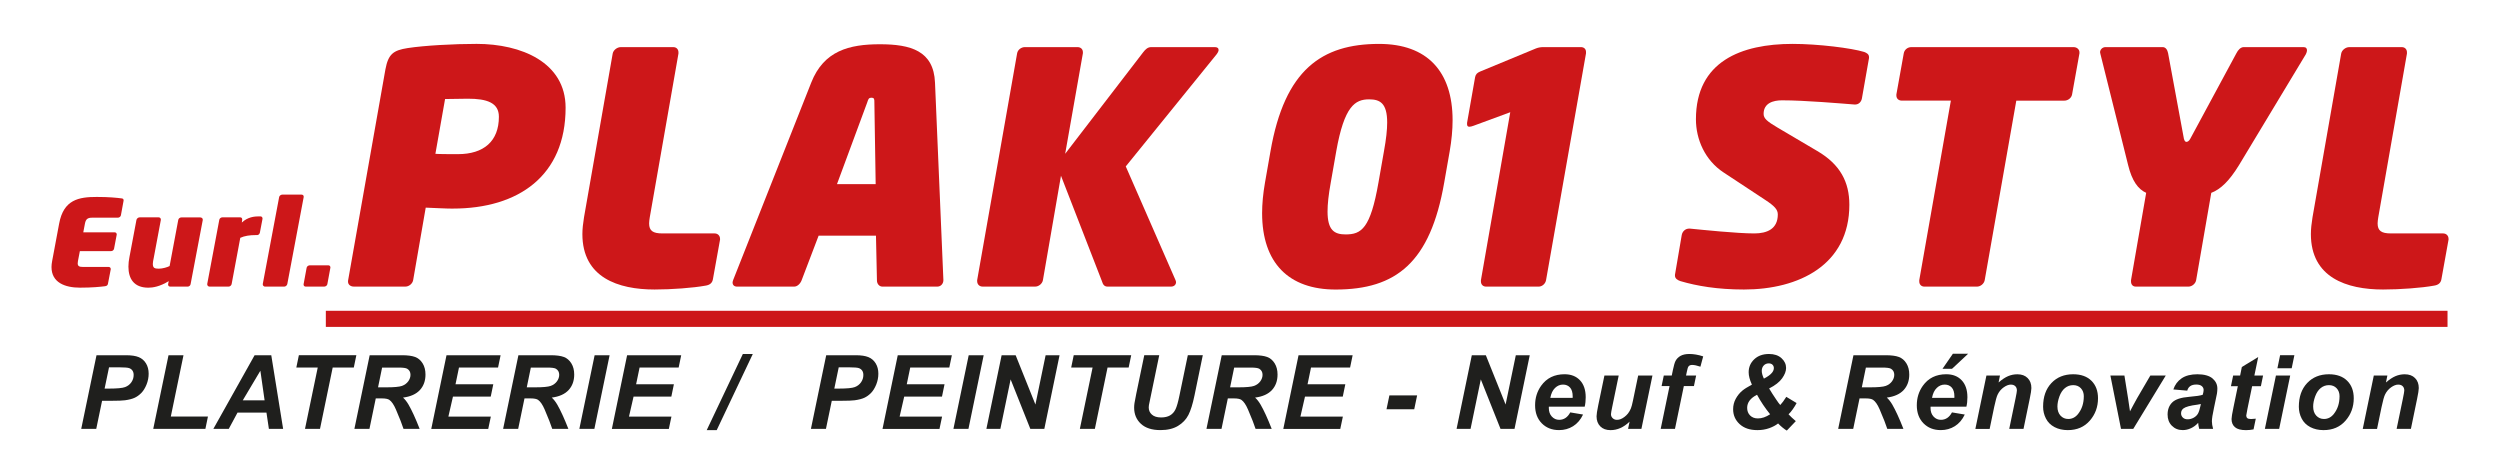
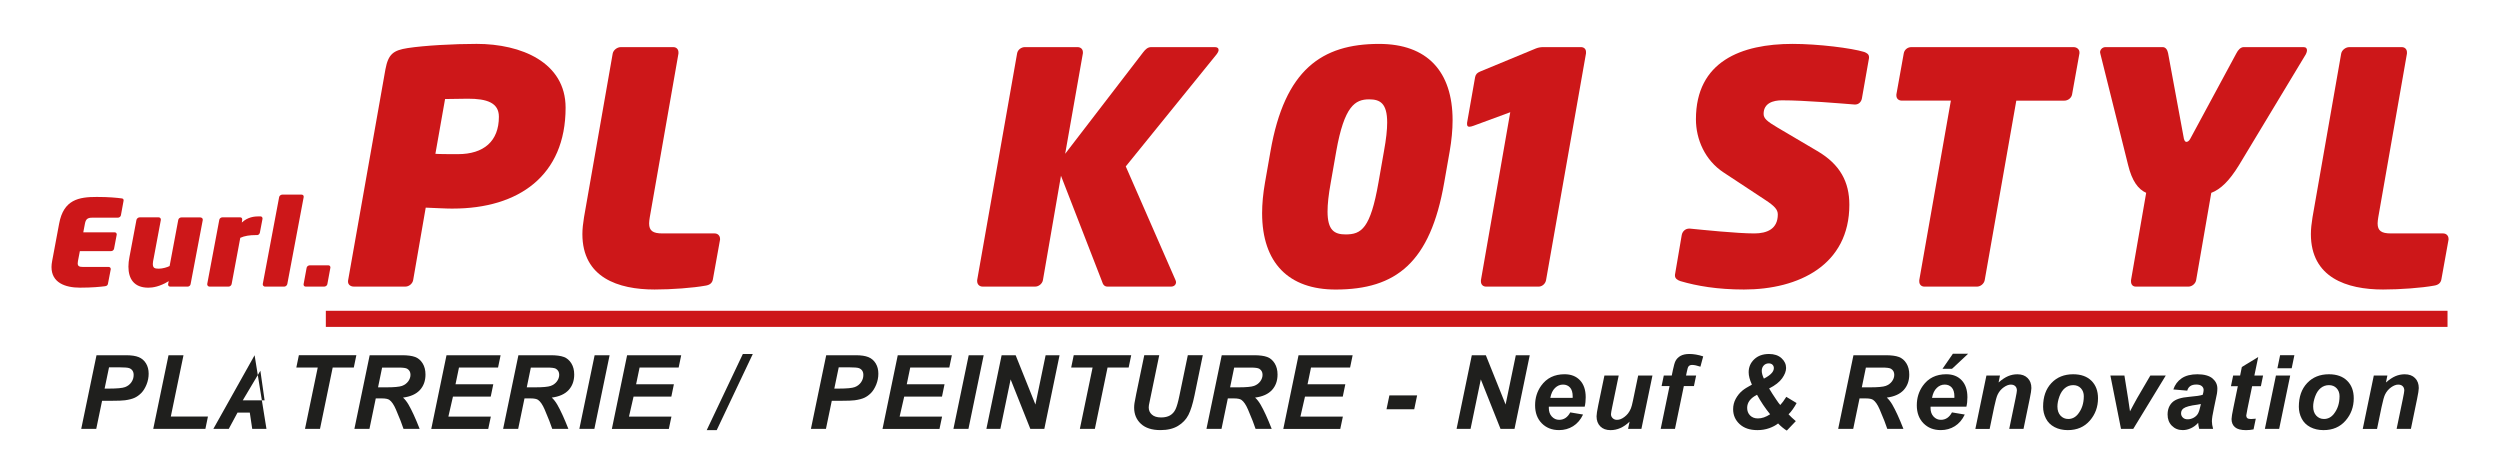
<svg xmlns="http://www.w3.org/2000/svg" viewBox="0 0 1080 204" version="1.1" id="Calque_1">
  <defs>
    <style>
      .st0 {
        fill: #1d1d1b;
      }

      .st1 {
        fill: #cd1719;
      }

      .st2 {
        opacity: .99;
      }
    </style>
  </defs>
  <g class="st2">
    <path d="M41.58,185.27h-6.49l6.6-31.81h12.81c2.28,0,4.08.27,5.41.81,1.33.54,2.38,1.44,3.15,2.69.77,1.25,1.16,2.74,1.16,4.48,0,1.61-.31,3.17-.92,4.69-.62,1.52-1.37,2.73-2.27,3.65-.9.91-1.86,1.6-2.89,2.07s-2.42.83-4.17,1.07c-1.02.14-2.92.22-5.72.22h-4.15l-2.52,12.13ZM45.18,167.87h2c3.43,0,5.71-.22,6.86-.65,1.15-.43,2.05-1.13,2.71-2.08.66-.95.99-2,.99-3.15,0-.77-.17-1.4-.51-1.89-.34-.49-.81-.85-1.42-1.07s-1.97-.34-4.07-.34h-4.64l-1.91,9.18Z" class="st0" />
    <path d="M66.2,185.27l6.6-31.81h6.47l-5.48,26.49h16.04l-1.1,5.32h-22.53Z" class="st0" />
-     <path d="M115.1,178.24h-12.49l-3.78,7.03h-6.66l17.82-31.81h7.2l5.12,31.81h-6.15l-1.05-7.03ZM114.31,172.95l-1.83-12.8-7.61,12.8h9.44Z" class="st0" />
+     <path d="M115.1,178.24h-12.49l-3.78,7.03h-6.66l17.82-31.81l5.12,31.81h-6.15l-1.05-7.03ZM114.31,172.95l-1.83-12.8-7.61,12.8h9.44Z" class="st0" />
    <path d="M138.25,185.27h-6.49l5.5-26.49h-9.25l1.1-5.32h24.83l-1.1,5.32h-9.12l-5.48,26.49Z" class="st0" />
    <path d="M159.59,185.27h-6.49l6.6-31.81h14c2.41,0,4.28.25,5.62.75,1.34.5,2.42,1.41,3.25,2.75s1.24,2.94,1.24,4.84c0,2.7-.8,4.94-2.41,6.69s-4.03,2.85-7.29,3.27c.83.75,1.61,1.74,2.34,2.97,1.45,2.49,3.06,6,4.84,10.55h-6.97c-.56-1.79-1.66-4.59-3.29-8.4-.89-2.05-1.83-3.44-2.84-4.14-.62-.42-1.69-.63-3.22-.63h-2.64l-2.73,13.17ZM163.31,167.33h3.44c3.48,0,5.79-.21,6.93-.63,1.14-.42,2.03-1.08,2.68-1.97.65-.9.97-1.84.97-2.82,0-1.16-.47-2.02-1.4-2.6-.57-.35-1.81-.52-3.72-.52h-7.14l-1.76,8.55Z" class="st0" />
    <path d="M186.31,185.27l6.58-31.81h23.37l-1.1,5.32h-16.88l-1.5,7.23h16.32l-1.1,5.32h-16.32l-1.98,8.64h18.34l-1.12,5.32h-24.62Z" class="st0" />
    <path d="M223.84,185.27h-6.49l6.6-31.81h14c2.41,0,4.28.25,5.62.75,1.34.5,2.42,1.41,3.25,2.75s1.24,2.94,1.24,4.84c0,2.7-.8,4.94-2.41,6.69s-4.03,2.85-7.29,3.27c.83.75,1.61,1.74,2.34,2.97,1.45,2.49,3.06,6,4.84,10.55h-6.97c-.56-1.79-1.66-4.59-3.29-8.4-.89-2.05-1.83-3.44-2.84-4.14-.62-.42-1.69-.63-3.22-.63h-2.64l-2.73,13.17ZM227.56,167.33h3.44c3.48,0,5.79-.21,6.93-.63,1.14-.42,2.03-1.08,2.68-1.97.65-.9.97-1.84.97-2.82,0-1.16-.47-2.02-1.4-2.6-.57-.35-1.81-.52-3.72-.52h-7.14l-1.76,8.55Z" class="st0" />
    <path d="M250.28,185.27l6.6-31.81h6.47l-6.58,31.81h-6.49Z" class="st0" />
    <path d="M264.33,185.27l6.58-31.81h23.37l-1.1,5.32h-16.88l-1.5,7.23h16.32l-1.1,5.32h-16.32l-1.98,8.64h18.34l-1.12,5.32h-24.62Z" class="st0" />
    <path d="M305.3,185.82l15.61-32.9h4.3l-15.59,32.9h-4.32Z" class="st0" />
    <path d="M356.81,185.27h-6.49l6.6-31.81h12.81c2.28,0,4.08.27,5.41.81,1.33.54,2.38,1.44,3.15,2.69.77,1.25,1.16,2.74,1.16,4.48,0,1.61-.31,3.17-.92,4.69-.62,1.52-1.37,2.73-2.27,3.65-.9.91-1.86,1.6-2.89,2.07s-2.42.83-4.17,1.07c-1.02.14-2.92.22-5.72.22h-4.15l-2.52,12.13ZM360.41,167.87h2c3.43,0,5.71-.22,6.86-.65,1.15-.43,2.05-1.13,2.71-2.08.66-.95.99-2,.99-3.15,0-.77-.17-1.4-.51-1.89-.34-.49-.81-.85-1.42-1.07s-1.97-.34-4.07-.34h-4.64l-1.91,9.18Z" class="st0" />
    <path d="M381.25,185.27l6.58-31.81h23.37l-1.1,5.32h-16.88l-1.5,7.23h16.32l-1.1,5.32h-16.32l-1.98,8.64h18.34l-1.12,5.32h-24.62Z" class="st0" />
    <path d="M411.88,185.27l6.6-31.81h6.47l-6.58,31.81h-6.49Z" class="st0" />
    <path d="M451.14,185.27h-6.04l-8.51-21.37-4.43,21.37h-6.04l6.58-31.81h6.06l8.54,21.29,4.41-21.29h6.02l-6.58,31.81Z" class="st0" />
    <path d="M472.99,185.27h-6.49l5.5-26.49h-9.25l1.1-5.32h24.83l-1.1,5.32h-9.12l-5.48,26.49Z" class="st0" />
    <path d="M494.32,153.46h6.47l-3.57,17.27-.88,4.25c-.06.36-.09.7-.09,1.02,0,1.26.45,2.3,1.37,3.11.91.82,2.23,1.23,3.97,1.23,1.56,0,2.85-.3,3.87-.89s1.81-1.48,2.37-2.65c.56-1.17,1.13-3.16,1.7-5.97l3.61-17.38h6.47l-3.59,17.4c-.76,3.66-1.63,6.46-2.62,8.4-.99,1.94-2.49,3.52-4.49,4.73-2.01,1.22-4.54,1.82-7.61,1.82-3.67,0-6.48-.91-8.43-2.72-1.95-1.81-2.92-4.15-2.92-7,0-.59.05-1.24.15-1.93.06-.46.31-1.78.75-3.95l3.48-16.75Z" class="st0" />
    <path d="M527.68,185.27h-6.49l6.6-31.81h14c2.41,0,4.28.25,5.62.75,1.34.5,2.42,1.41,3.25,2.75s1.24,2.94,1.24,4.84c0,2.7-.8,4.94-2.41,6.69s-4.03,2.85-7.29,3.27c.83.75,1.61,1.74,2.34,2.97,1.45,2.49,3.06,6,4.84,10.55h-6.97c-.56-1.79-1.66-4.59-3.29-8.4-.89-2.05-1.83-3.44-2.84-4.14-.62-.42-1.69-.63-3.22-.63h-2.64l-2.73,13.17ZM531.4,167.33h3.44c3.48,0,5.79-.21,6.93-.63,1.14-.42,2.03-1.08,2.68-1.97.65-.9.97-1.84.97-2.82,0-1.16-.47-2.02-1.4-2.6-.57-.35-1.81-.52-3.72-.52h-7.14l-1.76,8.55Z" class="st0" />
    <path d="M554.39,185.27l6.58-31.81h23.37l-1.1,5.32h-16.88l-1.5,7.23h16.32l-1.1,5.32h-16.32l-1.98,8.64h18.34l-1.12,5.32h-24.62Z" class="st0" />
    <path d="M600.22,170.8h11.98l-1.25,6.01h-11.98l1.25-6.01Z" class="st0" />
    <path d="M654.26,185.27h-6.04l-8.51-21.37-4.43,21.37h-6.04l6.58-31.81h6.06l8.54,21.29,4.41-21.29h6.02l-6.58,31.81Z" class="st0" />
    <path d="M684.59,175.68h-15.48c-.01.25-.02.43-.02.56,0,1.53.43,2.77,1.3,3.71.87.94,1.92,1.41,3.17,1.41,2.05,0,3.65-1.07,4.79-3.21l5.53.93c-1.07,2.24-2.51,3.92-4.31,5.04-1.8,1.12-3.82,1.68-6.05,1.68-3.07,0-5.56-.98-7.48-2.94-1.92-1.96-2.88-4.55-2.88-7.78s.87-5.96,2.6-8.42c2.37-3.33,5.74-4.99,10.13-4.99,2.8,0,5.02.87,6.66,2.61s2.47,4.18,2.47,7.32c0,1.5-.14,2.86-.43,4.06ZM679.38,171.89c.01-.27.02-.48.02-.63,0-1.71-.38-2.99-1.14-3.84-.76-.85-1.78-1.28-3.05-1.28s-2.42.48-3.43,1.45c-1.01.97-1.7,2.4-2.05,4.3h9.65Z" class="st0" />
    <path d="M693.11,162.23h6.17l-2.82,13.65c-.34,1.63-.52,2.65-.52,3.06,0,.67.24,1.24.73,1.71.49.48,1.11.72,1.87.72.54,0,1.08-.11,1.61-.32.53-.21,1.08-.53,1.63-.95.56-.43,1.06-.91,1.5-1.46.44-.55.86-1.27,1.25-2.17.27-.67.57-1.75.88-3.26l2.28-10.98h6.17l-4.77,23.04h-5.76l.65-3.12c-2.52,2.45-5.27,3.67-8.23,3.67-1.88,0-3.35-.54-4.43-1.63-1.08-1.09-1.61-2.54-1.61-4.36,0-.8.24-2.38.73-4.75l2.67-12.85Z" class="st0" />
    <path d="M732.73,162.23l-.95,4.56h-4.36l-3.83,18.49h-6.17l3.83-18.49h-3.44l.95-4.56h3.44l.49-2.37c.4-1.94.78-3.25,1.14-3.93.49-.93,1.21-1.66,2.18-2.2s2.23-.81,3.79-.81c1.89,0,3.88.35,5.98,1.04l-1.2,4.45c-1.48-.51-2.67-.76-3.59-.76-.7,0-1.23.22-1.57.67-.23.29-.47,1.05-.71,2.28l-.34,1.63h4.36Z" class="st0" />
    <path d="M771.68,171.43l4.45,2.69c-.42.81-.96,1.69-1.62,2.64-.67.95-1.29,1.69-1.86,2.22.82.88,1.86,1.87,3.14,2.95l-3.89,4.08c-.49-.26-1.11-.7-1.86-1.32-.75-.62-1.39-1.21-1.9-1.76-1.03.82-2.33,1.51-3.89,2.06-1.56.55-3.25.82-5.05.82-3.27,0-5.83-.87-7.7-2.61s-2.79-3.88-2.79-6.41c0-1.61.37-3.1,1.11-4.48.74-1.38,1.69-2.56,2.87-3.55.85-.71,2.22-1.58,4.13-2.6-.93-2.04-1.4-3.82-1.4-5.34,0-2.23.81-4.1,2.42-5.62,1.61-1.52,3.74-2.28,6.37-2.28,2.26,0,4.06.6,5.39,1.81,1.33,1.21,1.99,2.62,1.99,4.24,0,1.37-.57,2.86-1.71,4.46-1.14,1.6-3.01,3.06-5.62,4.39.82,1.39,1.83,2.98,3.05,4.77.73,1.1,1.32,1.89,1.76,2.37.73-.74,1.61-1.92,2.62-3.54ZM759.03,170.54c-2.84,1.43-4.26,3.32-4.26,5.66,0,1.33.42,2.42,1.27,3.28.85.85,1.97,1.28,3.38,1.28,1.71,0,3.46-.6,5.27-1.8-2.16-2.66-4.05-5.47-5.65-8.42ZM762,163.57c1.69-.87,2.88-1.74,3.57-2.63.49-.64.73-1.28.73-1.93,0-.59-.2-1.08-.59-1.46-.39-.38-.94-.57-1.62-.57-.86,0-1.58.3-2.15.9-.57.6-.86,1.39-.86,2.35s.31,2.04.92,3.34Z" class="st0" />
    <path d="M800.58,185.27h-6.49l6.6-31.81h14c2.41,0,4.28.25,5.62.75,1.34.5,2.42,1.41,3.25,2.75s1.24,2.94,1.24,4.84c0,2.7-.8,4.94-2.41,6.69s-4.03,2.85-7.29,3.27c.83.75,1.61,1.74,2.34,2.97,1.45,2.49,3.06,6,4.84,10.55h-6.97c-.56-1.79-1.66-4.59-3.29-8.4-.89-2.05-1.83-3.44-2.84-4.14-.62-.42-1.69-.63-3.22-.63h-2.64l-2.73,13.17ZM804.3,167.33h3.44c3.48,0,5.79-.21,6.93-.63,1.14-.42,2.03-1.08,2.68-1.97.65-.9.97-1.84.97-2.82,0-1.16-.47-2.02-1.4-2.6-.57-.35-1.81-.52-3.72-.52h-7.14l-1.76,8.55Z" class="st0" />
    <path d="M849.49,175.68h-15.48c-.01.25-.02.43-.02.56,0,1.53.43,2.77,1.3,3.71.87.94,1.92,1.41,3.17,1.41,2.05,0,3.65-1.07,4.79-3.21l5.53.93c-1.07,2.24-2.51,3.92-4.31,5.04-1.8,1.12-3.82,1.68-6.05,1.68-3.07,0-5.56-.98-7.48-2.94-1.92-1.96-2.88-4.55-2.88-7.78s.87-5.96,2.6-8.42c2.37-3.33,5.74-4.99,10.13-4.99,2.8,0,5.02.87,6.66,2.61s2.47,4.18,2.47,7.32c0,1.5-.14,2.86-.43,4.06ZM844.28,171.89c.01-.27.02-.48.02-.63,0-1.71-.38-2.99-1.14-3.84-.76-.85-1.78-1.28-3.05-1.28s-2.42.48-3.43,1.45c-1.01.97-1.7,2.4-2.05,4.3h9.65ZM843.66,152.81h6.58l-6.97,6.51h-4.11l4.49-6.51Z" class="st0" />
    <path d="M858.14,162.23h5.85l-.6,2.99c1.46-1.27,2.83-2.18,4.1-2.72,1.27-.54,2.6-.81,4.01-.81,1.88,0,3.36.54,4.44,1.63,1.08,1.08,1.62,2.52,1.62,4.32,0,.81-.24,2.34-.71,4.6l-2.69,13.04h-6.17l2.71-13.08c.4-1.95.6-3.12.6-3.49,0-.8-.23-1.42-.7-1.88-.47-.46-1.11-.68-1.95-.68-.9,0-1.91.38-3.01,1.15-1.1.77-1.97,1.78-2.6,3.04-.46.9-.97,2.73-1.55,5.49l-1.96,9.46h-6.17l4.77-23.04Z" class="st0" />
    <path d="M882.62,175.7c0-4.27,1.19-7.67,3.58-10.21,2.39-2.54,5.52-3.81,9.41-3.81,3.37,0,6,.94,7.89,2.81,1.89,1.87,2.84,4.39,2.84,7.56,0,3.73-1.18,6.96-3.55,9.68-2.37,2.72-5.53,4.08-9.5,4.08-2.15,0-4.06-.43-5.72-1.3-1.66-.87-2.9-2.1-3.72-3.69-.82-1.59-1.23-3.3-1.23-5.12ZM900.21,171.26c0-1.48-.43-2.66-1.28-3.55-.85-.89-1.95-1.33-3.3-1.33s-2.52.42-3.55,1.25-1.83,2.04-2.41,3.62c-.57,1.58-.86,3.04-.86,4.37,0,1.65.44,2.96,1.33,3.93.89.97,2.01,1.45,3.35,1.45,1.69,0,3.11-.73,4.26-2.19,1.63-2.07,2.45-4.59,2.45-7.55Z" class="st0" />
    <path d="M921.58,185.27h-5.31l-4.58-23.04h6.06l1.61,10.05c.44,2.72.71,4.53.8,5.42.11-.25.61-1.18,1.49-2.81.88-1.63,1.42-2.61,1.62-2.94l5.68-9.72h6.66l-14.04,23.04Z" class="st0" />
    <path d="M944.9,168.76l-6.02-.52c.69-2.05,1.89-3.66,3.6-4.82,1.71-1.16,3.98-1.74,6.8-1.74s5.11.6,6.51,1.79c1.4,1.19,2.11,2.65,2.11,4.37,0,.69-.06,1.43-.18,2.21-.12.78-.55,2.84-1.28,6.16-.6,2.75-.9,4.67-.9,5.77,0,.98.17,2.08.52,3.28h-6c-.24-.84-.39-1.71-.45-2.6-.9,1.01-1.94,1.79-3.12,2.33-1.18.54-2.36.81-3.55.81-1.89,0-3.45-.63-4.69-1.88s-1.85-2.86-1.85-4.83c0-2.2.68-3.96,2.03-5.27,1.35-1.32,3.77-2.11,7.26-2.39,2.94-.25,4.9-.54,5.89-.89.26-.87.39-1.56.39-2.08,0-.67-.27-1.22-.8-1.67-.53-.45-1.32-.67-2.37-.67-1.1,0-1.97.23-2.61.68s-1.07,1.1-1.3,1.94ZM950.77,174.53c-.37.1-.87.2-1.48.28-3.1.38-5.12.93-6.06,1.65-.67.52-1.01,1.22-1.01,2.1,0,.72.26,1.33.77,1.83.52.5,1.2.75,2.04.75.93,0,1.81-.23,2.63-.68.82-.46,1.44-1.04,1.85-1.76s.77-1.83,1.09-3.35l.17-.82Z" class="st0" />
    <path d="M963.77,166.85l.95-4.62h3.01l.75-3.69,7.07-4.3-1.66,7.99h3.76l-.95,4.62h-3.78l-2,9.66c-.36,1.75-.54,2.75-.54,2.99,0,.48.15.85.45,1.12.3.27.85.4,1.63.4.27,0,.95-.05,2.04-.15l-.97,4.62c-1.06.22-2.15.33-3.27.33-2.18,0-3.76-.42-4.75-1.27-.99-.85-1.48-2.02-1.48-3.53,0-.71.26-2.34.8-4.9l1.91-9.27h-2.99Z" class="st0" />
    <path d="M983.2,162.23h6.17l-4.77,23.04h-6.17l4.77-23.04ZM985,153.46h6.17l-1.16,5.64h-6.17l1.16-5.64Z" class="st0" />
    <path d="M993.1,175.7c0-4.27,1.19-7.67,3.58-10.21,2.39-2.54,5.52-3.81,9.41-3.81,3.37,0,6,.94,7.89,2.81,1.89,1.87,2.84,4.39,2.84,7.56,0,3.73-1.18,6.96-3.55,9.68-2.37,2.72-5.53,4.08-9.5,4.08-2.15,0-4.06-.43-5.72-1.3-1.66-.87-2.9-2.1-3.72-3.69-.82-1.59-1.23-3.3-1.23-5.12ZM1010.69,171.26c0-1.48-.43-2.66-1.28-3.55-.85-.89-1.95-1.33-3.3-1.33s-2.52.42-3.55,1.25-1.83,2.04-2.41,3.62c-.57,1.58-.86,3.04-.86,4.37,0,1.65.44,2.96,1.33,3.93.89.97,2.01,1.45,3.35,1.45,1.69,0,3.11-.73,4.26-2.19,1.63-2.07,2.45-4.59,2.45-7.55Z" class="st0" />
    <path d="M1025.49,162.23h5.85l-.6,2.99c1.46-1.27,2.83-2.18,4.1-2.72,1.27-.54,2.6-.81,4.01-.81,1.88,0,3.36.54,4.44,1.63,1.08,1.08,1.62,2.52,1.62,4.32,0,.81-.24,2.34-.71,4.6l-2.69,13.04h-6.17l2.71-13.08c.4-1.95.6-3.12.6-3.49,0-.8-.23-1.42-.7-1.88-.47-.46-1.11-.68-1.95-.68-.9,0-1.91.38-3.01,1.15-1.1.77-1.97,1.78-2.6,3.04-.46.9-.97,2.73-1.55,5.49l-1.96,9.46h-6.17l4.77-23.04Z" class="st0" />
  </g>
  <g>
    <polyline points="140.76 141.22 1057.33 141.22 1057.33 134.26 140.76 134.26" class="st1" />
    <path d="M53.38,86.74l-1.15,6.27c-.11.57-.71,1.03-1.32,1.03h-11.09c-1.98,0-2.75.62-3.13,2.57l-.71,3.75h13.51c.55,0,.93.36.93.87v.15l-1.15,6.07c-.11.57-.66,1.03-1.26,1.03h-13.51l-.82,4.27c-.05.41-.11.72-.11,1.03,0,1.18.66,1.54,2.25,1.54h11.09c.55,0,.93.36.93.87v.16l-1.21,6.27c-.11.62-.55.93-1.26,1.03-2.14.26-5.49.62-10.82.62-6.42,0-12.3-2.16-12.3-8.9,0-.82.11-1.7.28-2.62l3.02-16.15c1.92-10.39,8.51-11.52,16.25-11.52,5.33,0,8.68.36,10.71.62.61.05.88.31.88.82v.21Z" class="st1" />
    <path d="M87.6,95.02l-5.27,27.77c-.11.57-.66,1.03-1.26,1.03h-7.52c-.55,0-.93-.36-.93-.88v-.15l.27-1.34c-3.84,2.37-6.86,2.83-8.79,2.83-6.32,0-8.62-3.96-8.62-9.1,0-1.34.16-2.67.44-4.11l3.02-16.04c.11-.57.71-1.13,1.37-1.13h8.24c.6,0,.93.46.93.93v.21l-3.07,16.4c-.22,1.03-.39,1.9-.39,2.57,0,1.8.82,2.06,2.58,2.06,1.65,0,3.68-.62,4.67-1.13l3.73-19.9c.11-.62.66-1.13,1.48-1.13h7.85c.66,0,1.26.31,1.26.93v.21Z" class="st1" />
    <path d="M113.41,94.51l-1.15,6.02c-.11.51-.6,1.03-1.15,1.03h-.77c-2.36,0-4.67.31-6.54,1.18l-3.73,19.95c-.11.56-.66,1.13-1.32,1.13h-8.24c-.55,0-.99-.46-.99-.98v-.15l5.22-27.77c.11-.56.71-1.03,1.32-1.03h7.69c.55,0,.88.36.88.87v.15l-.17,1.23c2.58-2.42,5.49-2.67,7.41-2.67h.6c.55,0,.93.36.93.88v.15Z" class="st1" />
    <path d="M131.2,85.1l-7.08,37.59c-.11.57-.71,1.13-1.32,1.13h-8.29c-.55,0-.99-.46-.99-.98v-.15l7.08-37.59c.11-.57.77-1.03,1.37-1.03h8.29c.55,0,.93.36.93.82v.21Z" class="st1" />
    <path d="M142.73,115.64l-1.32,7.15c-.11.57-.77,1.03-1.37,1.03h-7.96c-.55,0-.93-.36-.93-.88v-.15l1.32-7.15c.11-.57.77-1.03,1.37-1.03h7.96c.55,0,.93.36.93.87v.15Z" class="st1" />
    <path d="M195.61,90.12c-3.06,0-7.94-.28-11.7-.42l-5.43,31.33c-.28,1.53-1.81,2.78-3.34,2.78h-22.28c-1.39,0-2.51-.84-2.51-2.09v-.42l16.15-91.34c1.25-6.68,3.48-8.22,9.61-9.19,7.24-1.11,19.91-1.81,29.8-1.81,19.21,0,38.43,7.94,38.43,27.57,0,29.38-20.33,43.58-48.73,43.58M202.16,42.64c-.97,0-9.05.14-9.89.14l-4.18,23.67c.7.14,8.91.14,9.75.14,11.14,0,17.68-5.57,17.68-16.15,0-6.13-5.29-7.8-13.37-7.8" class="st1" />
    <path d="M311.04,103.63l-3.06,16.99c-.28,1.67-1.39,2.51-3.2,2.78-5.29.97-14.62,1.67-22,1.67-15.73,0-31.19-5.15-31.19-23.95,0-2.23.28-4.59.7-7.24l12.39-70.73c.28-1.53,1.95-2.79,3.48-2.79h22.7c1.39,0,2.23.97,2.23,2.23v.56l-12.39,70.73c-.14.97-.28,1.81-.28,2.64,0,3.2,1.67,4.32,5.71,4.32h22.56c1.39,0,2.37.97,2.37,2.37v.42Z" class="st1" />
-     <path d="M404.88,123.82h-23.67c-1.39,0-2.37-1.25-2.37-2.64l-.42-19.36h-24.78l-7.38,19.36c-.56,1.39-1.81,2.64-3.2,2.64h-24.64c-1.25,0-1.95-.7-1.95-1.81,0-.28.14-.7.28-1.11l33.7-85.21c5.43-13.78,16.43-16.57,29.66-16.57s23.25,2.78,23.81,16.57l3.62,85.21v.14c0,1.53-1.11,2.78-2.64,2.78M377.73,44.17c0-1.25,0-1.95-1.25-1.95s-1.39.7-1.81,1.95l-13.09,35.37h16.71l-.56-35.37Z" class="st1" />
    <path d="M525.6,23.43l-39.27,48.46,21.44,49.01c.14.28.28.7.28.97,0,1.11-.83,1.95-2.23,1.95h-27.29c-1.67,0-2.09-1.11-2.51-2.37l-17.68-45.53-7.8,45.11c-.28,1.53-1.81,2.78-3.34,2.78h-22.7c-1.39,0-2.37-.97-2.37-2.37v-.42l17.27-98.02c.28-1.53,1.81-2.65,3.34-2.65h22.7c1.39,0,2.37.84,2.37,2.23v.42l-7.66,43.44,33.7-43.86c.97-1.25,1.95-2.23,3.48-2.23h27.43c1.11,0,1.67.42,1.67,1.25,0,.42-.28,1.11-.83,1.81" class="st1" />
    <path d="M626.27,65.34l-2.37,13.51c-5.99,34.53-20.75,46.23-46.92,46.23-20.19,0-31.75-11.42-31.75-33,0-4.04.42-8.49,1.25-13.23l2.37-13.51c6.13-35.23,22.14-46.37,46.92-46.37,20.75,0,31.75,11.84,31.75,33,0,4.04-.42,8.63-1.25,13.37M591.46,42.92c-5.99,0-10.72,2.78-14.2,22.42l-2.37,13.51c-.97,5.29-1.39,9.33-1.39,12.53,0,8.08,2.92,9.89,7.8,9.89,6.82,0,10.72-2.51,14.2-22.42l2.37-13.51c.97-5.29,1.39-9.33,1.39-12.39,0-8.36-3.06-10.03-7.8-10.03" class="st1" />
    <path d="M685.16,23.01l-17.27,98.03c-.28,1.53-1.67,2.78-3.2,2.78h-22.7c-1.39,0-2.23-.97-2.23-2.23v-.56l12.67-72.55-15.87,5.85c-.7.28-1.39.42-1.81.42-.7,0-.98-.42-.98-1.11v-.56l3.48-19.77c.28-1.25.84-1.81,2.09-2.37l24.23-10.03c1.11-.42,2.09-.56,3.34-.56h16.01c1.39,0,2.23.84,2.23,2.09v.56Z" class="st1" />
    <path d="M807.41,25.1l-3.06,17.4c-.28,1.53-1.39,2.65-2.92,2.65h-.28c-5.57-.42-21.3-1.81-31.33-1.81-3.9,0-7.94,1.25-7.94,5.85,0,1.95,1.39,3.2,6.13,5.99l16.99,10.02c10.03,5.85,13.92,13.51,13.92,23.25,0,26.04-21.86,36.62-45.53,36.62-11.42,0-20.33-1.53-27.43-3.62-1.25-.42-2.37-1.11-2.37-2.37v-.42l2.92-17.13c.28-1.53,1.53-2.78,3.2-2.78h.28c5.71.56,20.47,2.09,27.85,2.09,5.57,0,10.17-1.95,10.17-8.21,0-2.09-1.39-3.62-5.43-6.27l-17.96-11.84c-8.08-5.29-11.98-14.34-11.98-22.98,0-25.06,19.63-32.58,41.77-32.58,11,0,25.48,1.81,30.91,3.48,1.11.42,2.09.97,2.09,2.23v.42Z" class="st1" />
    <path d="M898.33,23.01l-3.2,17.82c-.28,1.53-1.81,2.65-3.34,2.65h-20.75l-13.65,77.56c-.28,1.53-1.81,2.78-3.34,2.78h-22.7c-1.39,0-2.23-.97-2.23-2.23v-.56l13.65-77.56h-21.17c-1.39,0-2.37-.84-2.37-2.23v-.42l3.2-17.82c.28-1.53,1.67-2.64,3.2-2.64h70.18c1.39,0,2.51.97,2.51,2.23v.42Z" class="st1" />
    <path d="M996.21,23.29l-28.96,48.04c-4.18,6.82-7.94,10.44-11.98,11.98l-6.54,37.73c-.28,1.53-1.81,2.78-3.34,2.78h-22.7c-1.39,0-2.09-.97-2.09-2.23v-.56l6.55-37.73c-3.48-1.53-6.13-5.15-7.8-11.98l-11.98-48.04c0-.28-.14-.42-.14-.7,0-1.11.97-2.23,2.37-2.23h24.65c1.39,0,2.09,1.25,2.37,2.65l6.82,36.9c.28,1.11.7,1.39,1.11,1.39s1.11-.28,1.67-1.39l19.91-36.9c.7-1.39,1.81-2.65,3.2-2.65h25.76c1.11,0,1.53.56,1.53,1.39,0,.42-.14.97-.42,1.53" class="st1" />
    <path d="M1057.75,103.63l-3.06,16.99c-.28,1.67-1.39,2.51-3.2,2.78-5.29.97-14.62,1.67-22,1.67-15.73,0-31.19-5.15-31.19-23.95,0-2.23.28-4.59.7-7.24l12.39-70.73c.28-1.53,1.95-2.79,3.48-2.79h22.7c1.39,0,2.23.97,2.23,2.23v.56l-12.39,70.73c-.14.97-.28,1.81-.28,2.64,0,3.2,1.67,4.32,5.71,4.32h22.56c1.39,0,2.37.97,2.37,2.37v.42Z" class="st1" />
  </g>
</svg>